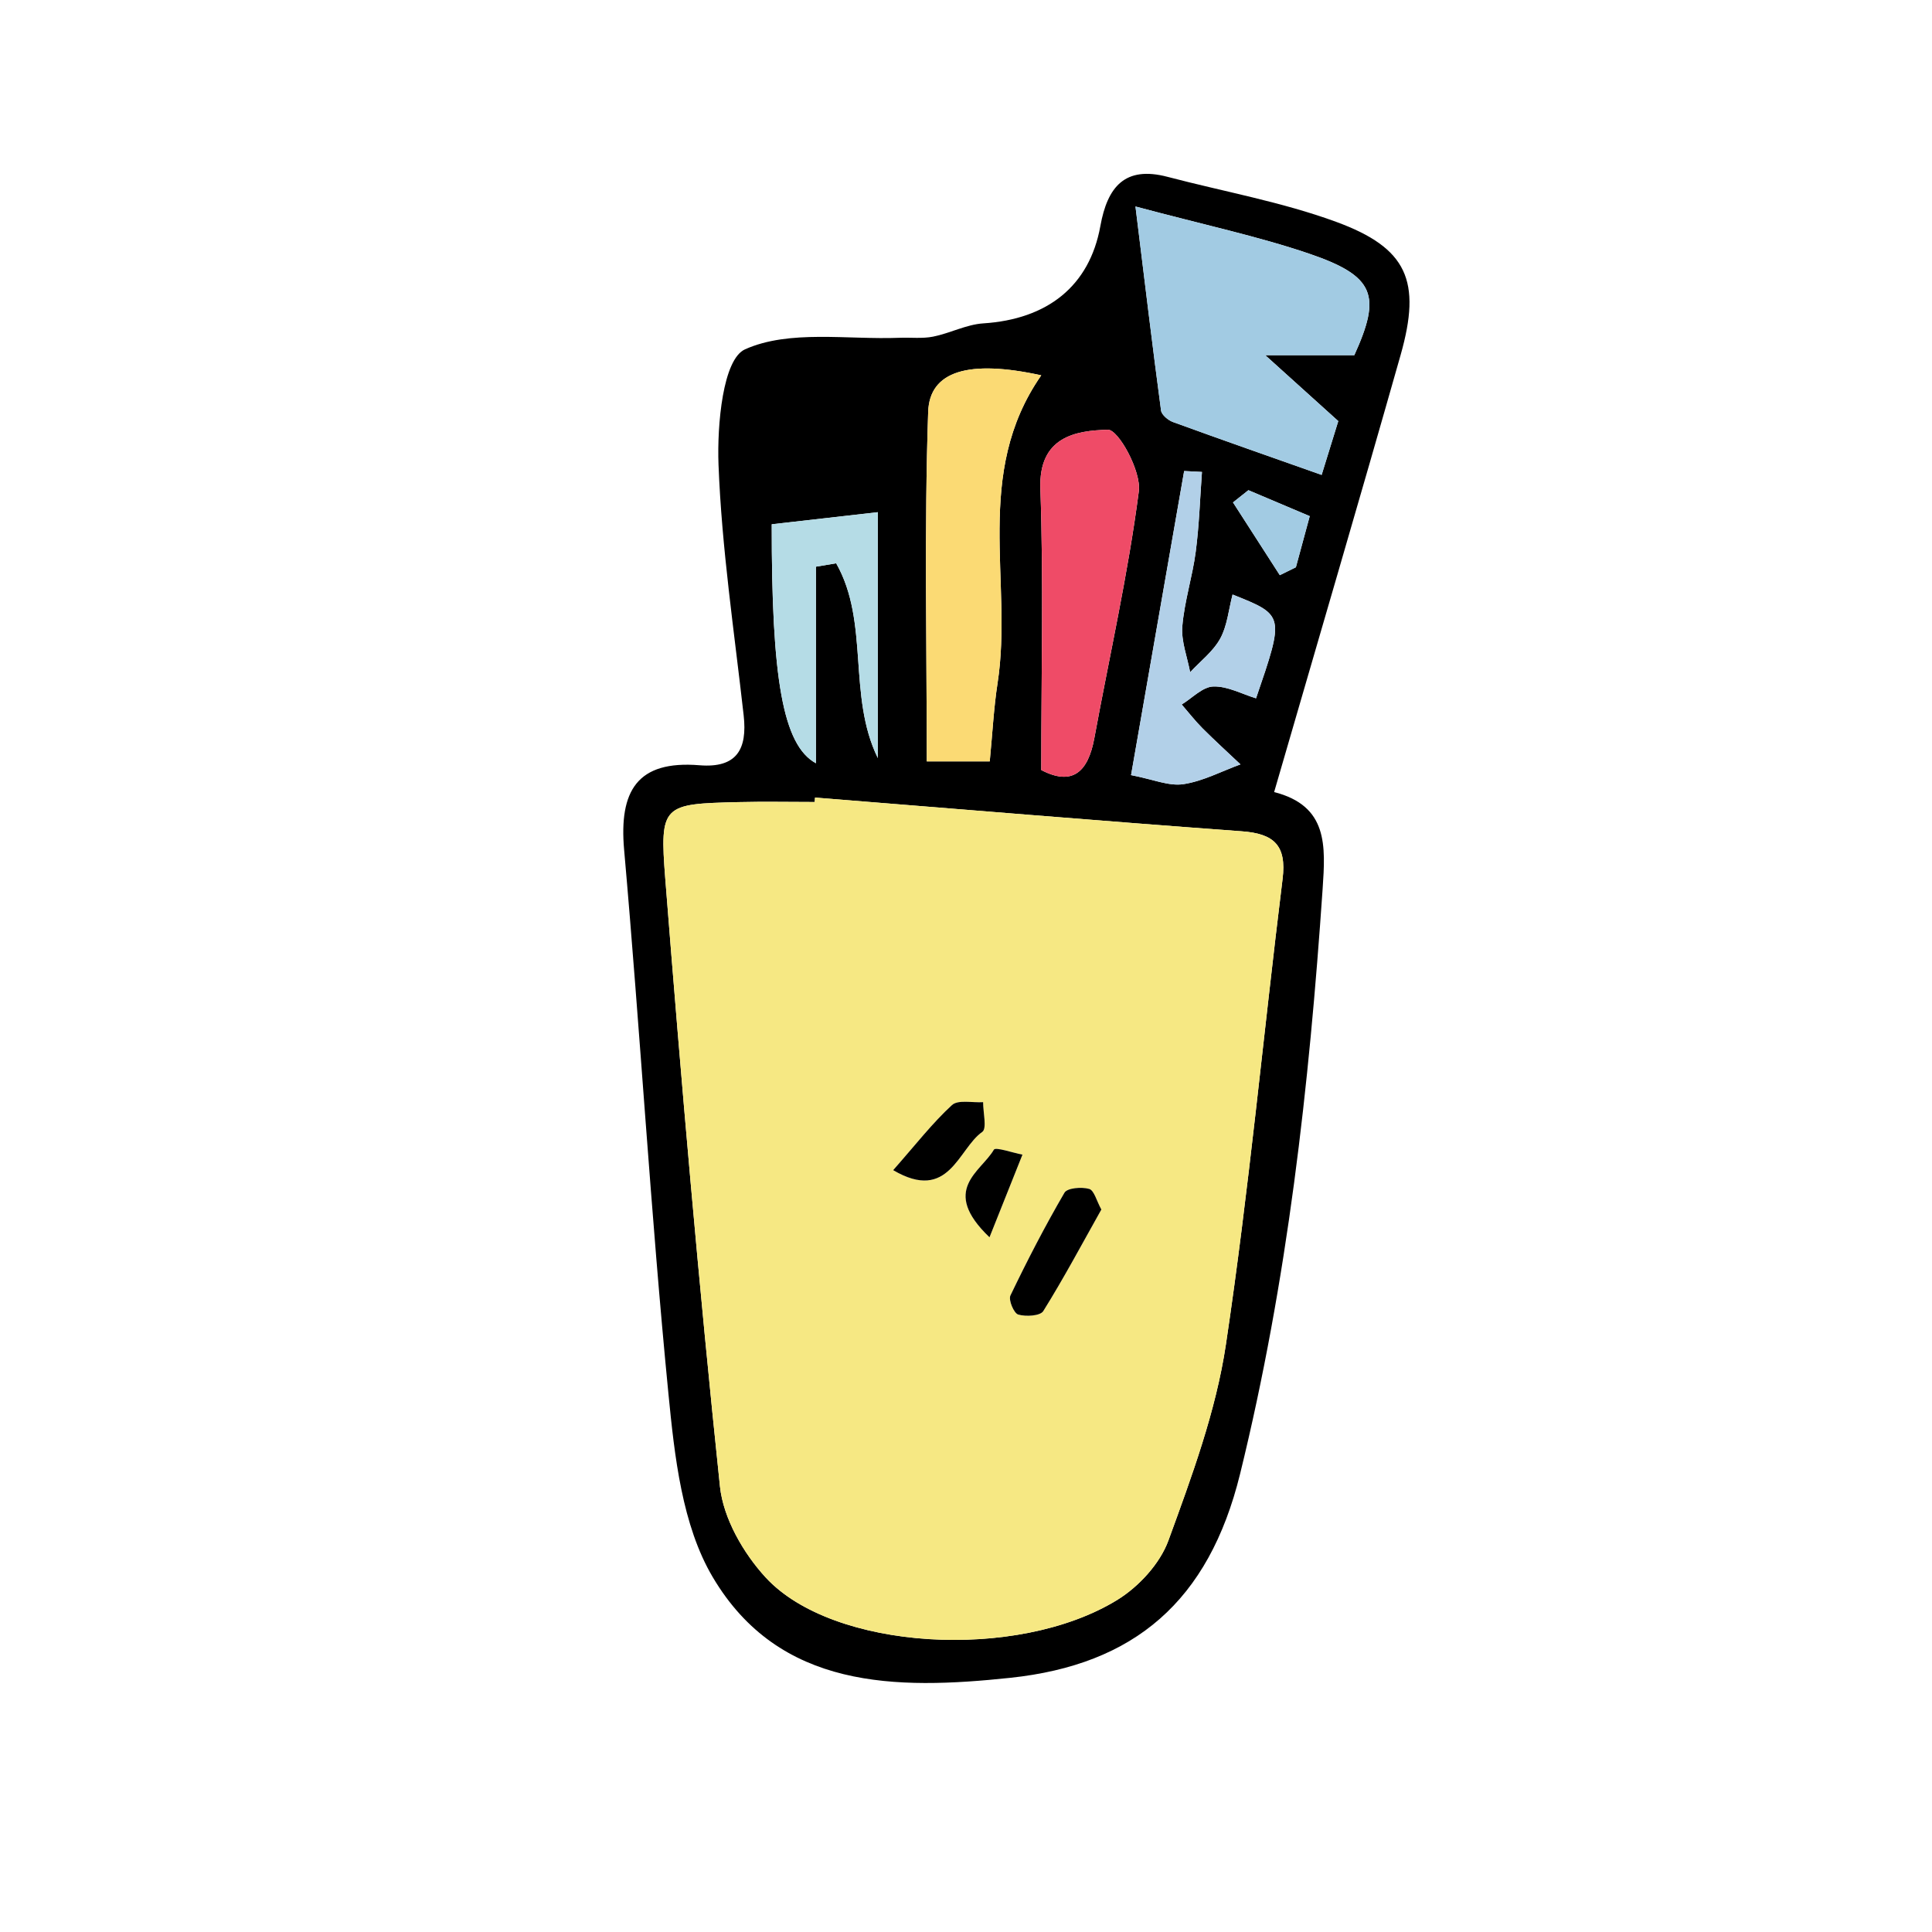
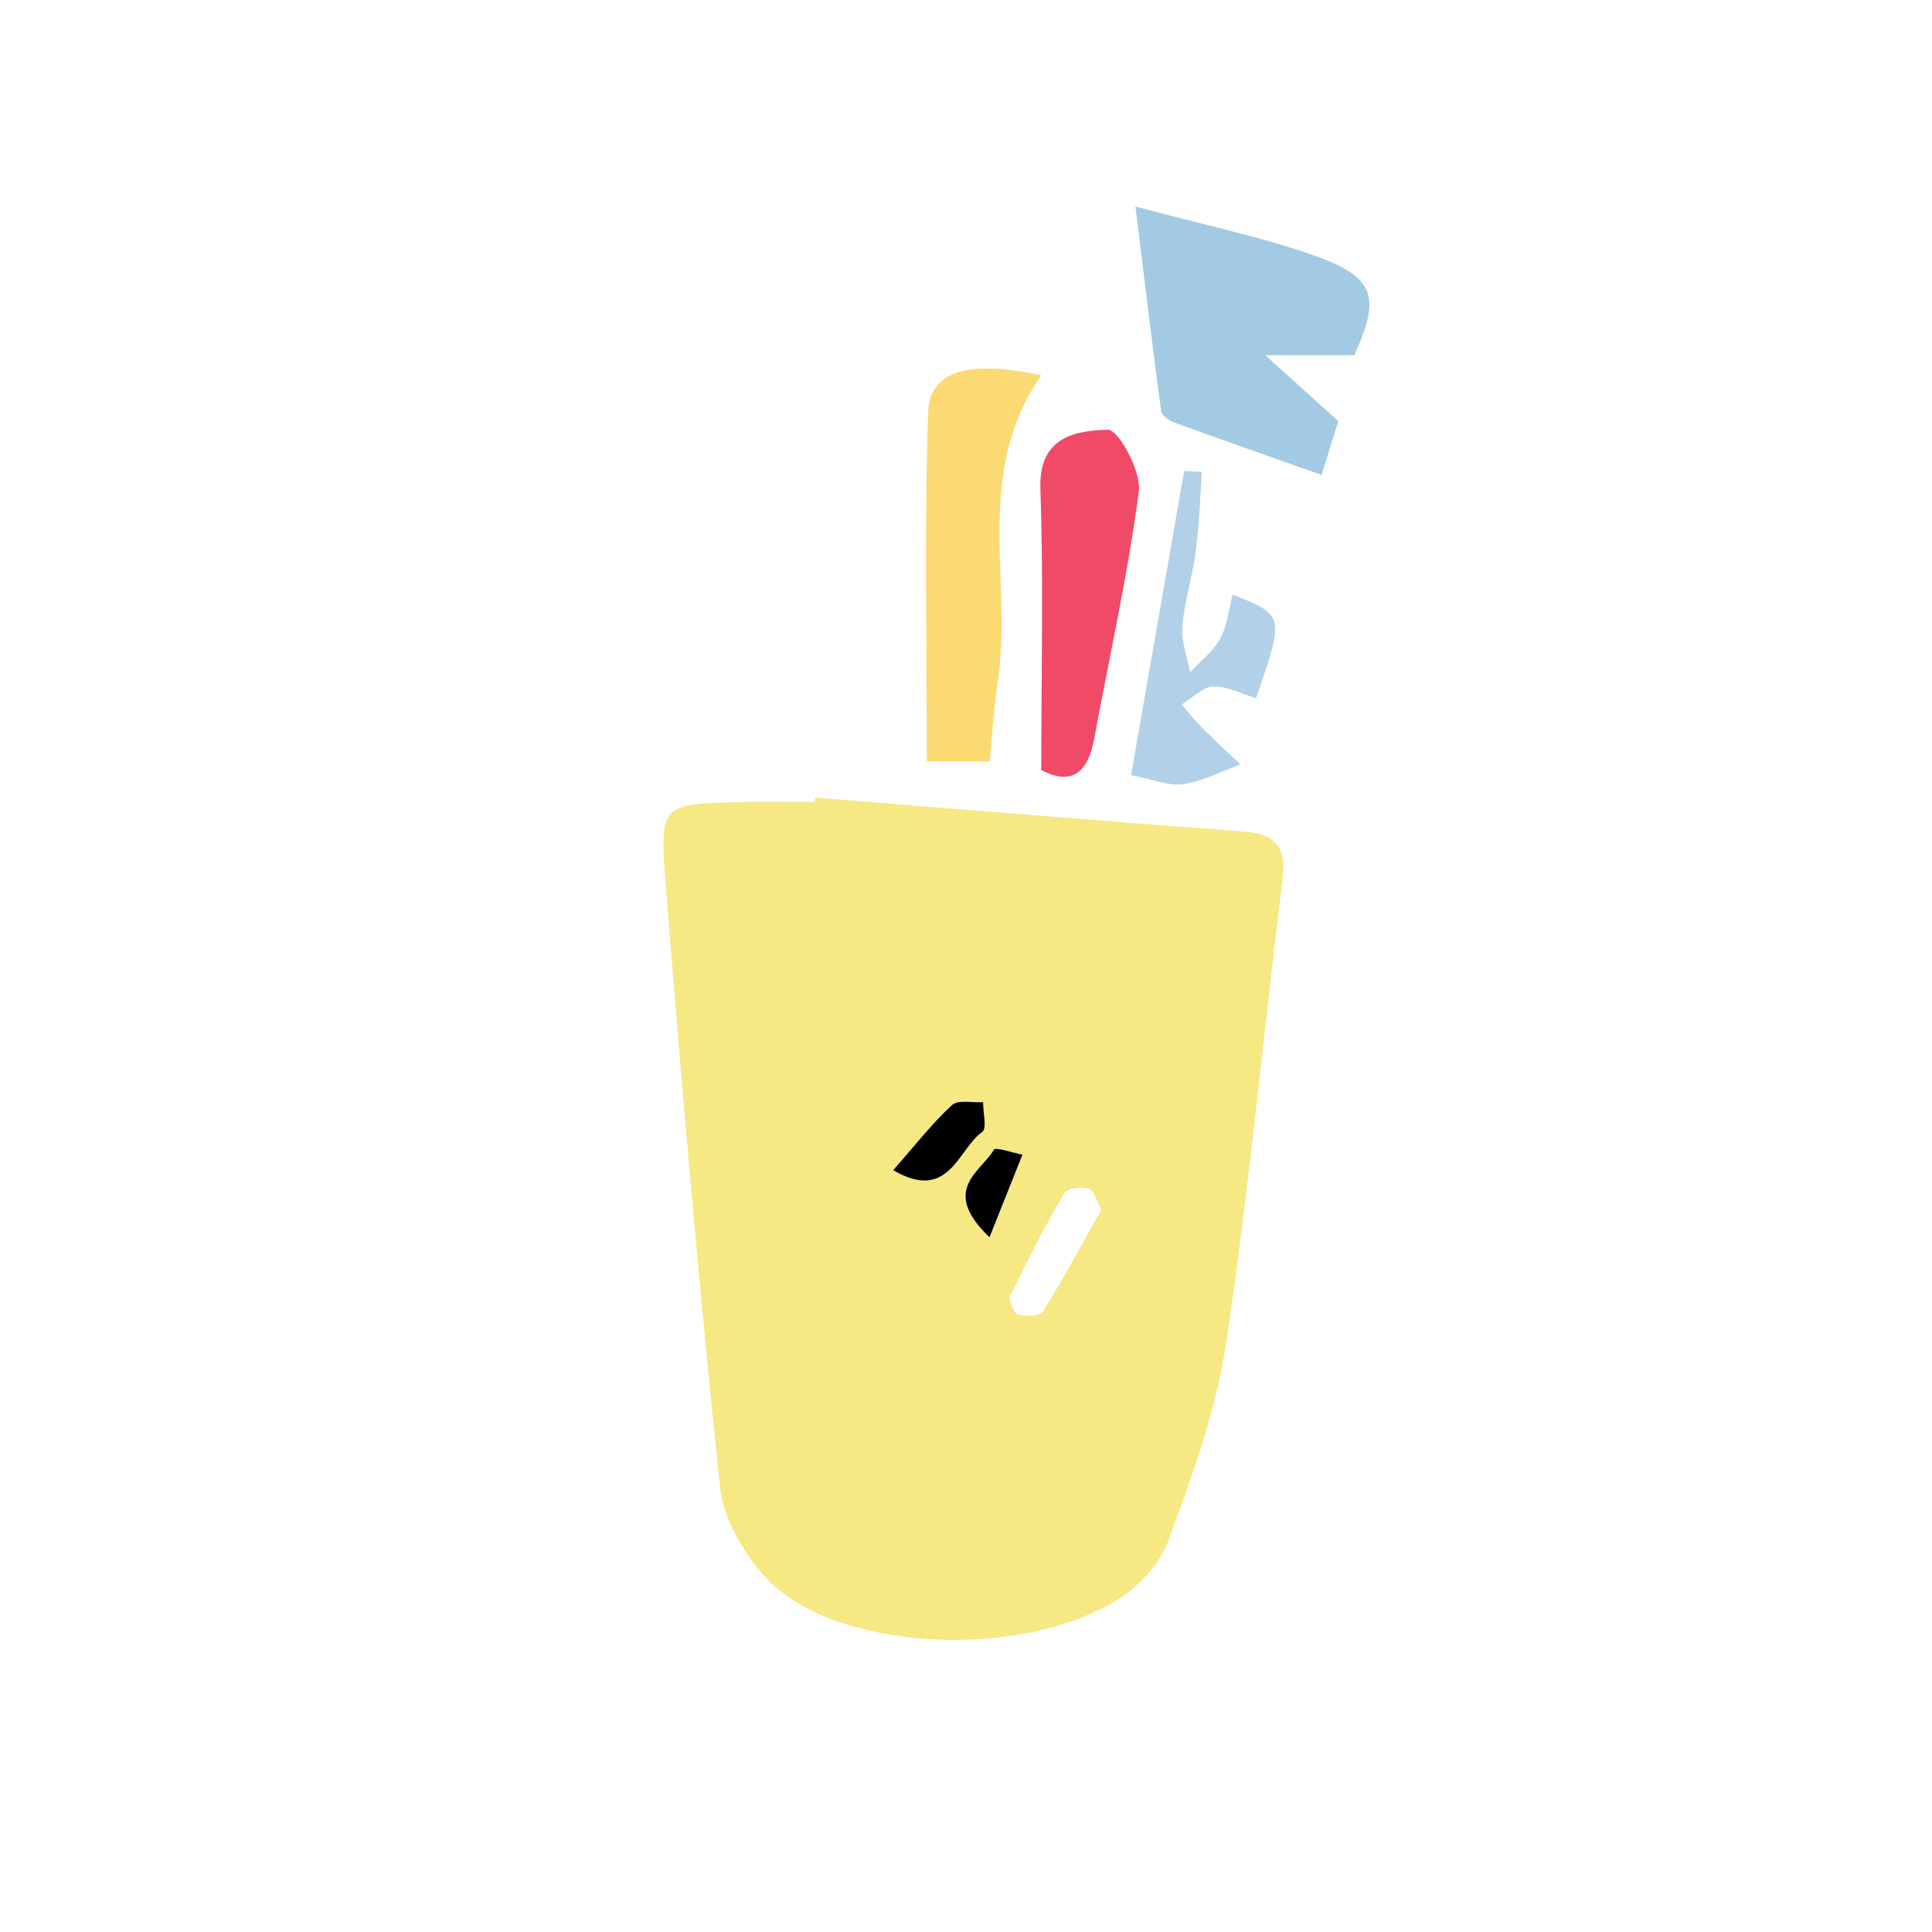
<svg xmlns="http://www.w3.org/2000/svg" version="1.1" id="Layer_1" viewBox="0 0 1000 1000" style="enable-background:new 0 0 1000 1000;" xml:space="preserve">
  <style type="text/css">
	.st0{fill:#ADAAD4;}
	.st1{fill:#F6AEC3;}
	.st2{fill:#F5EA85;}
	.st3{fill:#FDD677;}
	.st4{fill:#32C0CE;}
	.st5{fill:#FDD770;}
	.st6{fill:#FFFFFF;}
	.st7{fill:#73CBCA;}
	.st8{fill:#BFE5EB;}
	.st9{fill:#F4E884;}
	.st10{fill:#A29B97;}
	.st11{fill:#424C5C;}
	.st12{fill:#7183BD;}
	.st13{fill:#E7DC9D;}
	.st14{fill:#FCD76B;}
	.st15{fill:#AFCBE8;}
	.st16{fill:#EF4865;}
	.st17{fill:#A8C9DC;}
	.st18{fill:#9C9E9C;}
	.st19{fill:#F6DE62;}
	.st20{fill:#F7B0C0;}
	.st21{fill:#21C1E2;}
	.st22{fill:#F6E883;}
	.st23{fill:#A2CBE3;}
	.st24{fill:#FBDA74;}
	.st25{fill:#EF4B67;}
	.st26{fill:#B5DCE6;}
	.st27{fill:#B2D0E8;}
	.st28{fill:#AECDE9;}
	.st29{fill:#E99286;}
	.st30{fill:#F9BA73;}
	.st31{fill:#F0877F;}
	.st32{fill:#BDC579;}
	.st33{fill:#FED56E;}
	.st34{fill:#C5DB86;}
	.st35{fill:#FCBF6B;}
	.st36{fill:#F8BC70;}
	.st37{fill:#FBBA6B;}
	.st38{fill:#FCD86F;}
	.st39{fill:#EF8E85;}
	.st40{fill:#E6BE65;}
	.st41{fill:#C9DB84;}
	.st42{fill:#FAD367;}
	.st43{fill:#F7BC74;}
	.st44{fill:#FBD872;}
	.st45{fill:#D1E08B;}
	.st46{fill:#EE8A7E;}
	.st47{fill:#F38B85;}
	.st48{fill:#FDCF6A;}
	.st49{fill:#CADB86;}
	.st50{fill:none;}
	.st51{fill:#010101;}
	.st52{fill:#010101;stroke:#010101;stroke-miterlimit:10;}
</style>
  <g>
-     <path d="M659.49,409.97c27.95,7.16,26.62,27.73,25.09,50.23c-6.96,101.96-18.19,202.91-42.72,302.71   c-16.21,65.94-54.78,98.74-118.98,105.53c-59.11,6.26-119.5,6.07-153.95-52.09c-15.91-26.85-19.78-62.6-22.95-94.91   c-9.19-93.68-14.63-187.73-22.93-281.5c-2.71-30.59,6.73-46.47,39.01-43.84c19.33,1.57,24.82-8.32,22.86-25.82   c-4.85-43.23-11.37-86.43-13.02-129.81c-0.78-20.61,2.25-54.51,13.73-59.66c22.95-10.28,52.92-4.91,79.99-5.97   c5.8-0.23,11.76,0.52,17.37-0.6c8.77-1.75,17.2-6.29,25.96-6.86c33.16-2.14,54.97-19.23,60.6-50.39   c3.65-20.19,12.59-31.28,34.76-25.46c29.13,7.66,59.11,12.97,87.26,23.29c36.93,13.54,44.24,30.63,33.4,68.87   C703.78,258.39,681.85,332.85,659.49,409.97z M421.86,412.82c-0.05,0.77-0.1,1.53-0.16,2.3c-13.17,0-26.35-0.27-39.51,0.05   c-39.05,0.95-40.87,1.22-37.84,39.73c8.26,104.93,17.32,209.82,28.3,314.49c1.73,16.51,12.11,34.56,23.68,47.12   c34.73,37.73,130.08,43.44,181.88,11.66c11.15-6.84,22.17-18.78,26.56-30.81c12.08-33.09,24.59-66.89,29.76-101.47   c11.95-79.98,19.4-160.63,29.33-240.92c2.15-17.39-4.4-23.47-21.08-24.69C569.1,424.88,495.49,418.71,421.86,412.82z    M692.69,217.96c-15.32-13.82-26.55-23.96-37.79-34.11c14.77,0,29.54,0,46.09,0c13.99-30.82,10.93-40.9-23.53-52.6   c-26.31-8.93-53.68-14.73-89.74-24.37c4.95,40.2,8.87,72.93,13.24,105.59c0.31,2.28,3.67,5.06,6.2,5.98   c25.05,9.13,50.22,17.92,76.92,27.36C687.86,233.57,690.75,224.23,692.69,217.96z M538.95,194.27   c-37.56-8.23-57.8-2.27-58.53,18.92c-2.05,60.1-0.72,120.32-0.72,180.91c11.77,0,21.31,0,32.59,0c1.43-14.71,2.07-27.72,4.05-40.52   C524.43,301.18,503.46,245.32,538.95,194.27z M538.96,398.58c16.1,8.38,24.23,1.08,27.47-16.51c7.84-42.59,17.47-84.93,23.03-127.8   c1.34-10.34-10.57-31.96-15.99-31.83c-16.72,0.41-35.91,3.63-34.97,30.51C540.15,300.35,538.96,347.86,538.96,398.58z    M454.36,392.37c0-42.02,0-84.05,0-127.27c-18.14,2.07-36.69,4.18-54.91,6.26c-0.1,79.46,5.68,114.35,22.88,123.7   c0-34.97,0-68.36,0-101.75c3.49-0.58,6.98-1.16,10.47-1.75C450.2,322.17,438.54,360.09,454.36,392.37z M622.13,244.28   c-3.07-0.16-6.15-0.32-9.22-0.48c-9.14,52.36-18.28,104.72-27.48,157.4c11.35,2.18,19.54,5.8,27.03,4.69   c10.15-1.51,19.76-6.66,29.6-10.25c-6.56-6.21-13.26-12.28-19.64-18.67c-3.85-3.85-7.2-8.2-10.78-12.32   c5.43-3.31,10.78-9.13,16.33-9.32c7.32-0.26,14.8,3.89,22.15,6.12c14.74-43.02,14.74-43.02-12.14-53.72   c-2.03,7.75-2.72,16.08-6.39,22.79c-3.64,6.66-10.26,11.69-15.58,17.43c-1.48-7.94-4.69-16.02-4.05-23.77   c1.08-12.96,5.25-25.64,6.94-38.59C620.7,271.92,621.11,258.06,622.13,244.28z M646.17,253.72c-2.66,2.11-5.31,4.22-7.97,6.33   c8.08,12.55,16.15,25.11,24.23,37.66c2.77-1.36,5.55-2.73,8.32-4.09c2.26-8.35,4.52-16.69,7.17-26.46   C666.17,262.18,656.17,257.95,646.17,253.72z" />
    <path class="st22" d="M421.86,412.82c73.63,5.89,147.25,12.07,220.92,17.46c16.68,1.22,23.23,7.3,21.08,24.69   c-9.93,80.29-17.37,160.94-29.33,240.92c-5.17,34.59-17.68,68.38-29.76,101.47c-4.39,12.03-15.41,23.97-26.56,30.81   c-51.8,31.79-147.15,26.07-181.88-11.66c-11.57-12.56-21.94-30.62-23.68-47.12c-10.98-104.67-20.05-209.56-28.3-314.49   c-3.03-38.52-1.21-38.79,37.84-39.73c13.16-0.32,26.34-0.05,39.51-0.05C421.75,414.35,421.81,413.58,421.86,412.82z M570.06,626.05   c-2.5-4.51-3.73-9.92-6.3-10.65c-3.92-1.12-11.35-0.53-12.8,1.95c-10.09,17.3-19.29,35.14-27.97,53.2   c-1.11,2.31,1.79,9.21,4.03,9.87c3.97,1.16,11.39,0.73,12.96-1.78C550.59,661.62,560.04,643.89,570.06,626.05z M462.31,605.67   c28.97,17,33.6-11.08,46.12-19.81c2.5-1.75,0.41-10.09,0.44-15.39c-5.5,0.37-12.97-1.4-16.13,1.51   C482.59,581.31,474.04,592.37,462.31,605.67z M512.16,640.42c7.02-17.61,12.04-30.19,17.06-42.78c-5.12-0.97-13.92-4.07-14.79-2.57   C507.72,606.63,486.44,615.78,512.16,640.42z" />
    <path class="st23" d="M692.69,217.96c-1.94,6.28-4.83,15.62-8.62,27.86c-26.7-9.44-51.87-18.23-76.92-27.36   c-2.53-0.92-5.89-3.71-6.2-5.98c-4.38-32.67-8.29-65.39-13.24-105.59c36.06,9.64,63.44,15.43,89.74,24.37   c34.46,11.7,37.52,21.78,23.53,52.6c-16.55,0-31.32,0-46.09,0C666.14,193.99,677.38,204.14,692.69,217.96z" />
    <path class="st24" d="M538.95,194.27c-35.49,51.05-14.52,106.91-22.61,159.3c-1.98,12.8-2.62,25.81-4.05,40.52   c-11.28,0-20.82,0-32.59,0c0-60.59-1.33-120.81,0.72-180.91C481.15,192,501.39,186.03,538.95,194.27z" />
    <path class="st25" d="M538.96,398.58c0-50.72,1.2-98.23-0.47-145.64c-0.94-26.87,18.26-30.1,34.97-30.51   c5.42-0.13,17.33,21.49,15.99,31.83c-5.56,42.87-15.19,85.21-23.03,127.8C563.18,399.66,555.05,406.96,538.96,398.58z" />
-     <path class="st26" d="M454.36,392.37c-15.82-32.28-4.16-70.2-21.56-100.8c-3.49,0.58-6.98,1.16-10.47,1.75   c0,33.39,0,66.78,0,101.75c-17.2-9.36-22.98-44.25-22.88-123.7c18.22-2.08,36.77-4.19,54.91-6.26   C454.36,308.32,454.36,350.35,454.36,392.37z" />
    <path class="st27" d="M622.13,244.28c-1.02,13.78-1.43,27.63-3.22,41.31c-1.69,12.95-5.87,25.62-6.94,38.59   c-0.64,7.76,2.57,15.84,4.05,23.77c5.31-5.74,11.94-10.77,15.58-17.43c3.66-6.71,4.36-15.05,6.39-22.79   c26.88,10.7,26.88,10.7,12.14,53.72c-7.35-2.24-14.83-6.38-22.15-6.12c-5.54,0.2-10.89,6.01-16.33,9.32   c3.58,4.12,6.93,8.47,10.78,12.32c6.38,6.39,13.08,12.46,19.64,18.67c-9.84,3.59-19.45,8.73-29.6,10.25   c-7.49,1.12-15.68-2.51-27.03-4.69c9.2-52.67,18.34-105.03,27.48-157.4C615.98,243.96,619.05,244.12,622.13,244.28z" />
-     <path class="st23" d="M646.17,253.72c10,4.23,20,8.46,31.75,13.44c-2.65,9.77-4.91,18.11-7.17,26.46   c-2.77,1.36-5.55,2.73-8.32,4.09c-8.08-12.55-16.15-25.11-24.23-37.66C640.86,257.93,643.51,255.82,646.17,253.72z" />
-     <path d="M570.06,626.05c-10.02,17.85-19.47,35.58-30.07,52.58c-1.57,2.51-8.99,2.94-12.96,1.78c-2.25-0.66-5.14-7.56-4.03-9.87   c8.68-18.06,17.88-35.9,27.97-53.2c1.45-2.48,8.88-3.08,12.8-1.95C566.33,616.13,567.56,621.53,570.06,626.05z" />
    <path d="M462.31,605.67c11.73-13.3,20.28-24.36,30.42-33.68c3.17-2.91,10.63-1.14,16.13-1.51c-0.03,5.3,2.07,13.64-0.44,15.39   C495.91,594.59,491.28,622.67,462.31,605.67z" />
    <path d="M512.16,640.42c-25.72-24.64-4.44-33.79,2.27-45.35c0.87-1.5,9.67,1.6,14.79,2.57   C524.2,610.22,519.18,622.81,512.16,640.42z" />
  </g>
</svg>